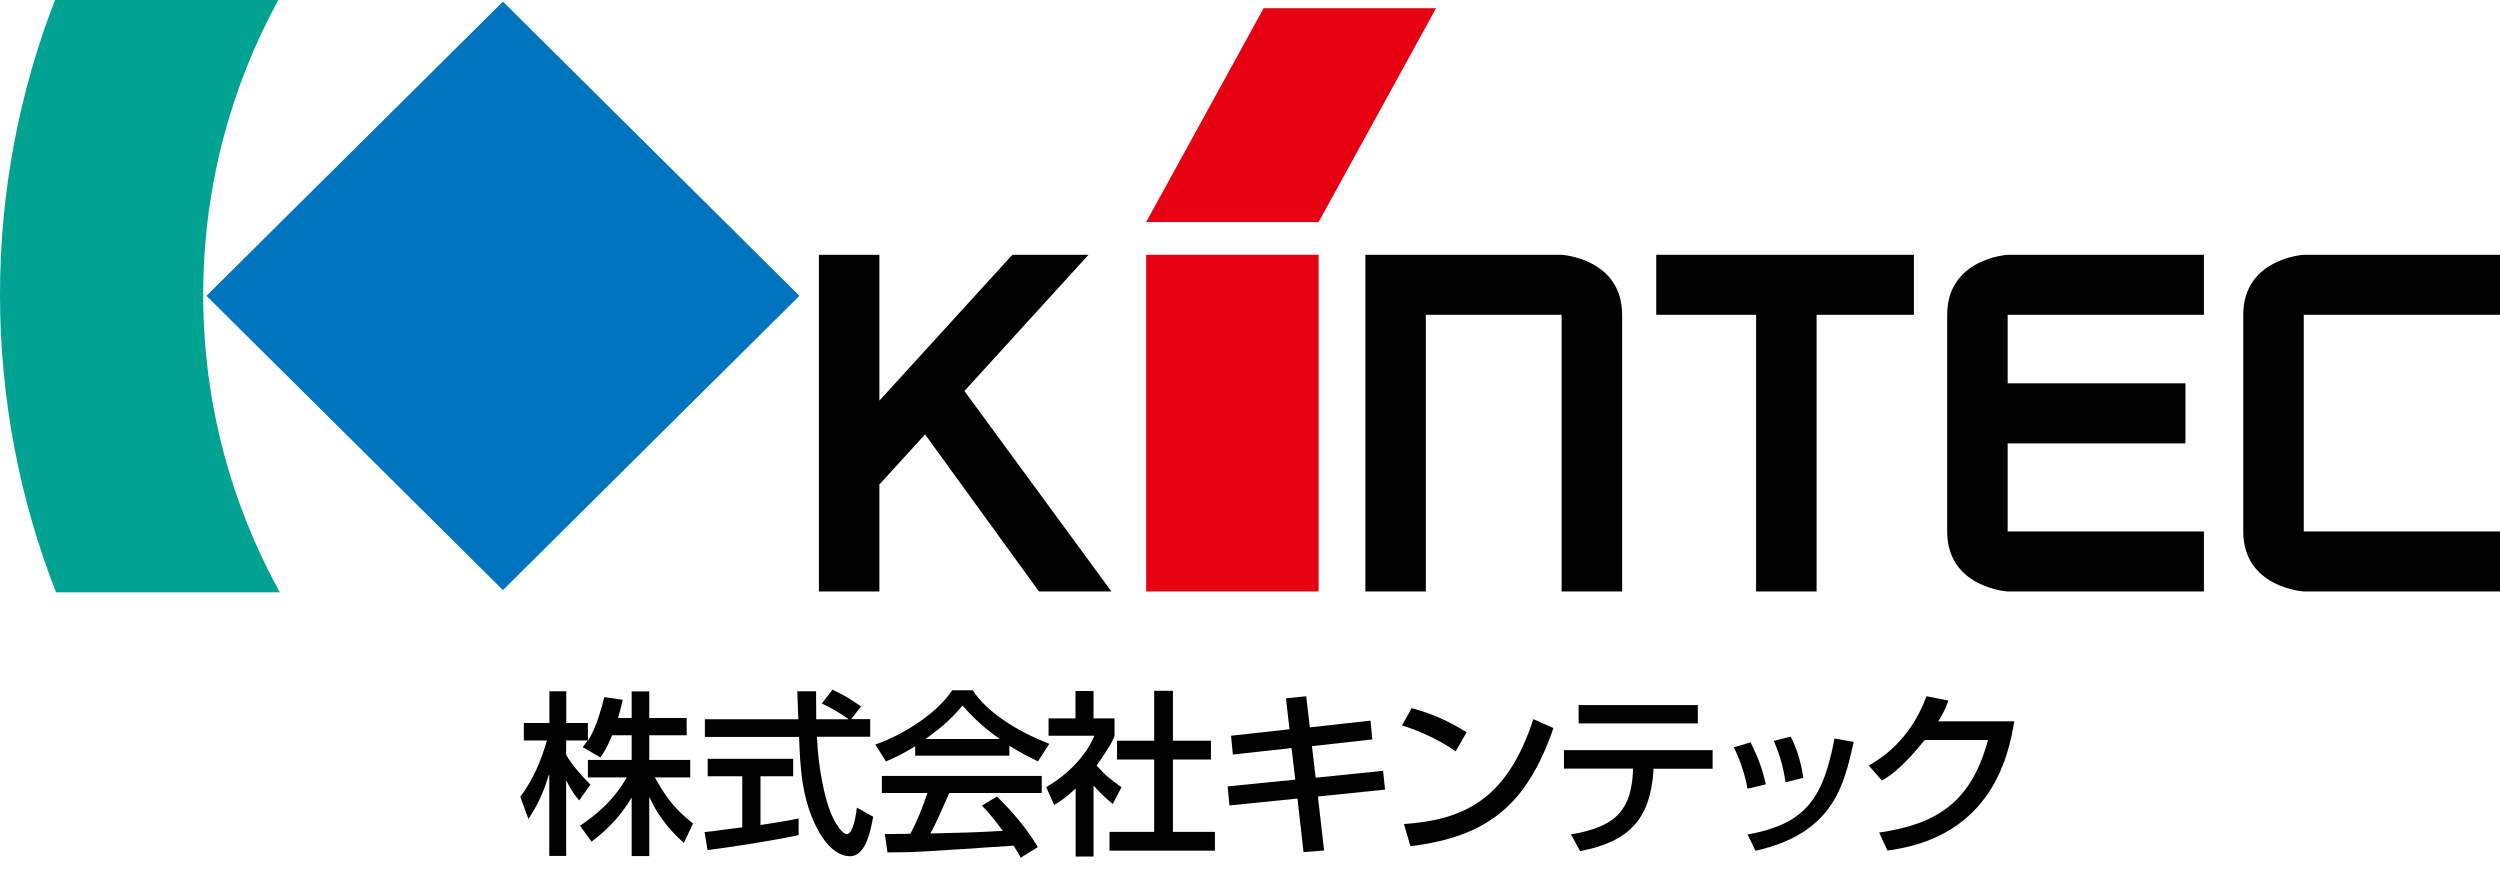
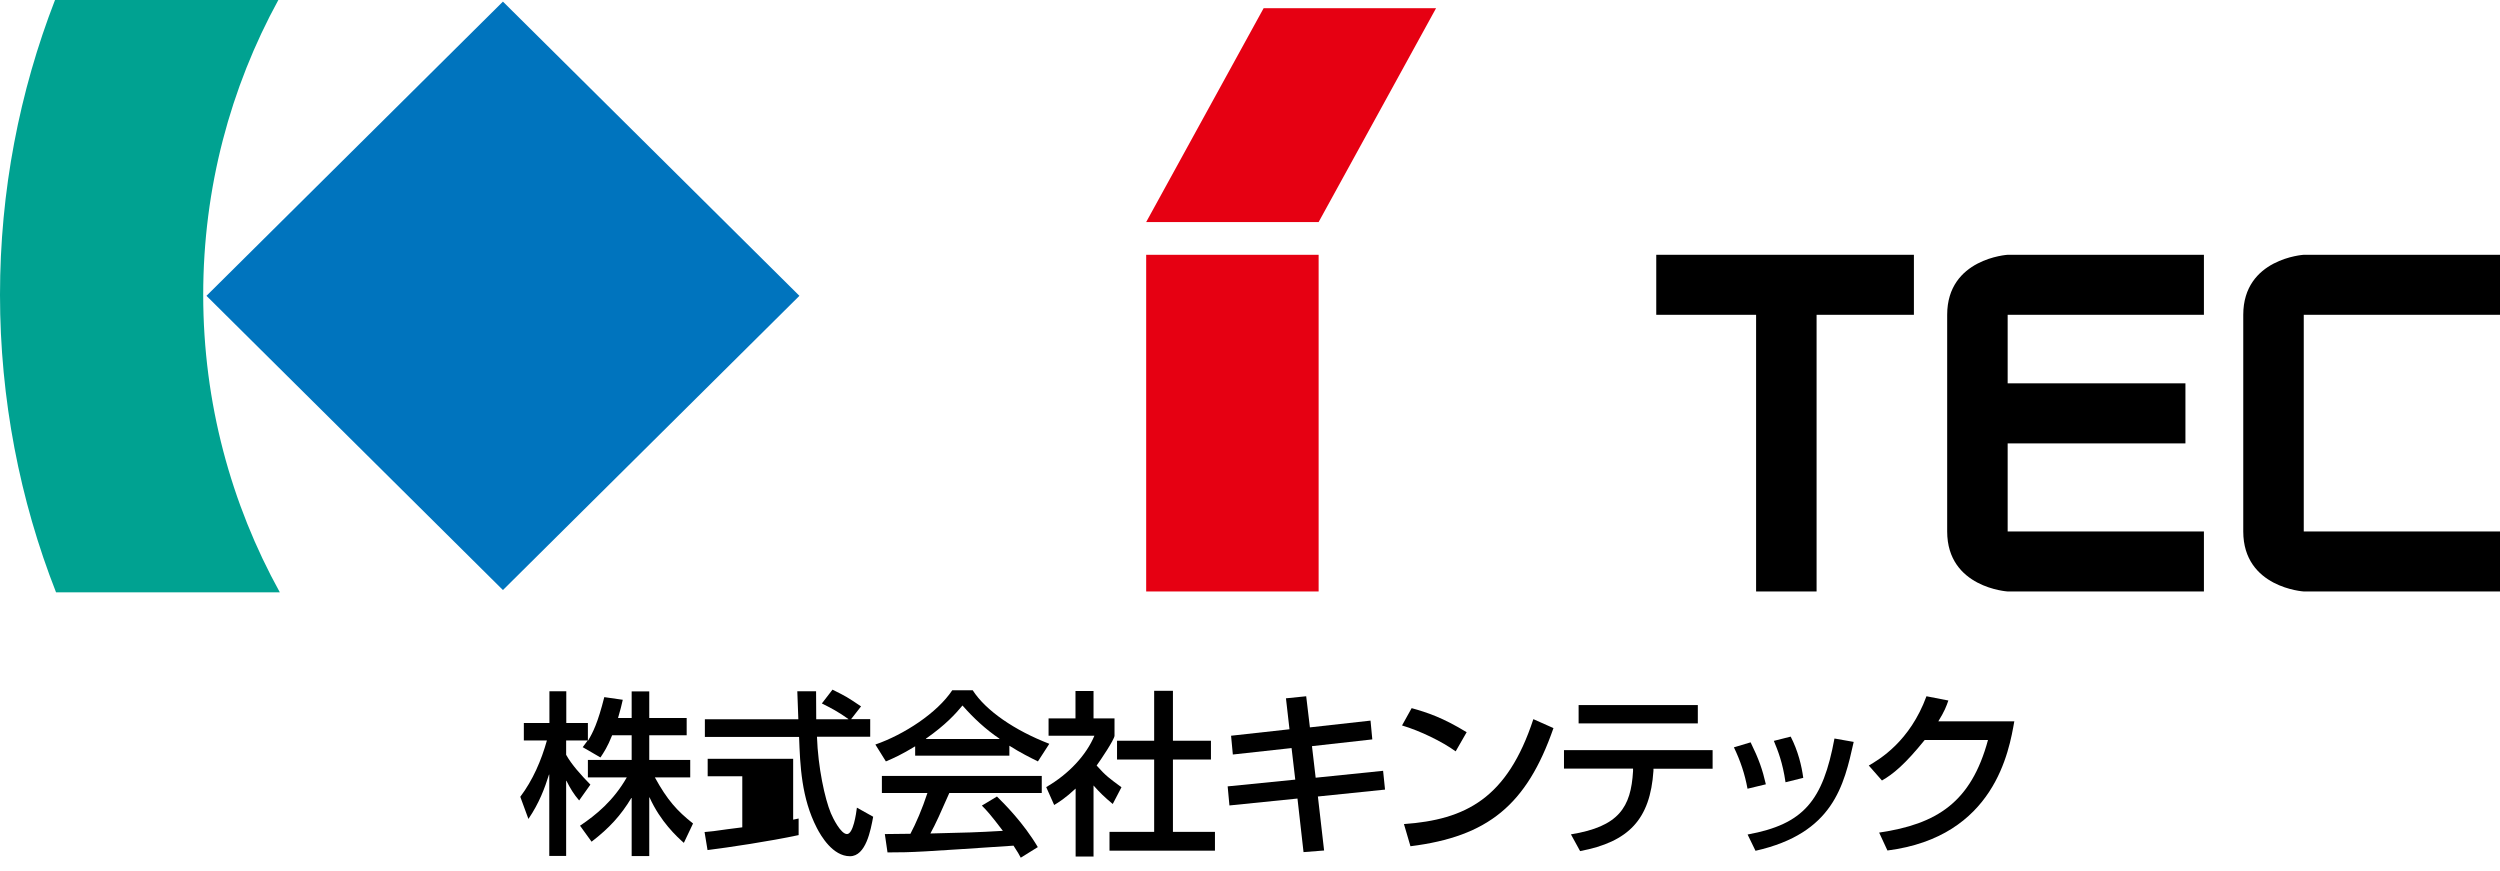
<svg xmlns="http://www.w3.org/2000/svg" width="155" height="54" viewBox="0 0 155 54" fill="none">
  <g clip-path="url(#clip0_303_3900)">
    <path d="M37.952 45.588C37.668 46.307 37.439 46.644 37.228 46.962L36.128 46.325C36.256 46.161 36.311 46.089 36.439 45.907H35.101V46.798C35.44 47.408 36.017 48.045 36.604 48.646L35.907 49.628C35.577 49.246 35.357 48.882 35.119 48.409H35.101V53.068H34.055V48.027H34.037C33.771 48.864 33.441 49.774 32.762 50.775L32.258 49.401C33.038 48.364 33.56 47.153 33.909 45.907H32.478V44.824H34.064V42.858H35.11V44.824H36.449V45.907H36.467C36.76 45.415 37.063 44.824 37.466 43.222L38.612 43.386C38.548 43.696 38.457 44.032 38.319 44.514H39.163V42.867H40.254V44.514H42.574V45.588H40.254V47.117H42.794V48.2H40.602C41.373 49.601 41.968 50.265 42.968 51.057L42.399 52.258C41.978 51.885 40.951 50.948 40.272 49.437H40.254V53.077H39.163V49.474H39.144C38.493 50.556 37.778 51.339 36.678 52.185L35.962 51.194C36.953 50.529 38.035 49.647 38.86 48.2H36.449V47.117H39.163V45.588H37.961H37.952Z" fill="black" />
-     <path d="M52.761 44.587H53.953V45.679H50.652C50.717 47.572 51.138 49.519 51.514 50.42C51.643 50.729 52.129 51.712 52.514 51.712C52.899 51.712 53.082 50.456 53.128 50.074L54.137 50.638C53.981 51.476 53.687 53.086 52.697 53.086C51.633 53.086 50.9 51.83 50.643 51.33C49.69 49.483 49.607 47.472 49.543 45.688H43.702V44.596H49.497C49.479 44.014 49.442 43.031 49.433 42.858H50.597C50.597 43.413 50.597 43.823 50.606 44.596H52.596V44.578C51.991 44.141 51.505 43.887 50.955 43.614L51.615 42.758C52.486 43.195 52.505 43.204 53.385 43.796L52.761 44.596V44.587ZM43.693 51.585C43.968 51.567 44.087 51.539 44.243 51.53C44.509 51.485 45.737 51.33 46.022 51.294V48.127H43.876V47.044H49.176V48.127H47.15V51.148C48.415 50.966 49.084 50.83 49.515 50.748V51.776C47.736 52.158 45.187 52.54 43.867 52.704L43.684 51.594L43.693 51.585Z" fill="black" />
+     <path d="M52.761 44.587H53.953V45.679H50.652C50.717 47.572 51.138 49.519 51.514 50.42C51.643 50.729 52.129 51.712 52.514 51.712C52.899 51.712 53.082 50.456 53.128 50.074L54.137 50.638C53.981 51.476 53.687 53.086 52.697 53.086C51.633 53.086 50.9 51.83 50.643 51.33C49.69 49.483 49.607 47.472 49.543 45.688H43.702V44.596H49.497C49.479 44.014 49.442 43.031 49.433 42.858H50.597C50.597 43.413 50.597 43.823 50.606 44.596H52.596V44.578C51.991 44.141 51.505 43.887 50.955 43.614L51.615 42.758C52.486 43.195 52.505 43.204 53.385 43.796L52.761 44.596V44.587ZM43.693 51.585C43.968 51.567 44.087 51.539 44.243 51.53C44.509 51.485 45.737 51.33 46.022 51.294V48.127H43.876V47.044H49.176V48.127V51.148C48.415 50.966 49.084 50.83 49.515 50.748V51.776C47.736 52.158 45.187 52.54 43.867 52.704L43.684 51.594L43.693 51.585Z" fill="black" />
    <path d="M57.409 45.816V45.797C58.638 44.933 59.234 44.269 59.674 43.741C60.353 44.514 61.114 45.224 61.967 45.797V45.816H57.409ZM64.351 52.531C63.452 51.011 62.278 49.847 61.811 49.383L60.875 49.947C61.196 50.265 61.444 50.547 62.178 51.512C60.481 51.612 59.959 51.621 57.684 51.676C58.024 51.057 58.326 50.374 58.858 49.164H64.589V48.109H54.677V49.164H57.501C57.18 50.147 56.786 51.057 56.447 51.694C55.915 51.703 55.09 51.712 54.86 51.712L55.025 52.85C56.694 52.85 57.07 52.813 62.838 52.431C63.122 52.877 63.159 52.922 63.287 53.177L64.341 52.522L64.351 52.531ZM56.74 46.853H62.581V46.234C63.25 46.662 63.892 46.98 64.351 47.208L65.057 46.116C62.911 45.288 61.114 44.059 60.307 42.795H59.041C58.106 44.205 56.052 45.543 54.273 46.161L54.925 47.208C55.401 47.008 55.906 46.78 56.74 46.271V46.862V46.853Z" fill="black" />
    <path d="M67.808 53.104H66.689V48.891C66.066 49.474 65.635 49.747 65.359 49.91L64.864 48.8C66.285 47.981 67.358 46.798 67.853 45.615H65.011V44.542H66.68V42.84H67.799V44.542H69.1V45.615C69.1 45.843 68.22 47.153 67.991 47.463C68.55 48.1 68.816 48.282 69.531 48.809L68.99 49.847C68.486 49.428 68.184 49.137 67.799 48.7V53.123L67.808 53.104ZM71.567 42.831H72.722V45.925H75.079V47.09H72.722V51.576H75.327V52.74H68.789V51.576H71.558V47.09H69.256V45.925H71.558V42.831H71.567Z" fill="black" />
    <path d="M79.737 43.295L80.984 43.168L81.214 45.097L84.973 44.678L85.083 45.843L81.342 46.261L81.571 48.218L85.752 47.79L85.872 48.955L81.709 49.383L82.094 52.731L80.819 52.831L80.443 49.51L76.225 49.938L76.115 48.755L80.306 48.336L80.077 46.38L76.436 46.78L76.326 45.615L79.948 45.215L79.728 43.286L79.737 43.295Z" fill="black" />
    <path d="M90.245 46.58C89.42 45.98 88.054 45.315 86.926 44.978L87.522 43.905C88.503 44.178 89.457 44.496 90.933 45.397L90.254 46.58H90.245ZM87.036 51.093C90.869 50.82 93.454 49.51 95.068 44.587L96.315 45.142C94.656 49.91 92.253 51.867 87.448 52.467L87.045 51.093H87.036Z" fill="black" />
    <path d="M105.265 43.714V44.851H97.874V43.714H105.265ZM106.182 46.516V47.663H102.514V47.79C102.312 50.793 100.992 52.194 97.966 52.768L97.398 51.73C100.369 51.248 101.12 50.056 101.249 47.809V47.654H96.967V46.507H106.173L106.182 46.516Z" fill="black" />
    <path d="M108.346 48.901C108.18 47.99 107.905 47.172 107.502 46.334L108.538 46.025C109.052 47.072 109.272 47.708 109.483 48.627L108.346 48.901ZM110.702 48.5C110.528 47.281 110.225 46.526 109.978 45.934L111.023 45.67C111.481 46.562 111.702 47.481 111.802 48.227L110.702 48.5ZM108.355 51.739C111.83 51.102 113.022 49.647 113.737 45.788L114.929 45.998C114.324 48.709 113.664 51.667 108.841 52.749L108.355 51.749V51.739Z" fill="black" />
    <path d="M124.888 44.715C124.567 46.553 123.668 51.885 117.021 52.731L116.507 51.621C120.092 51.093 122.21 49.747 123.256 45.879H119.331C118.103 47.399 117.369 47.999 116.681 48.391L115.865 47.463C116.525 47.081 118.414 45.97 119.441 43.168L120.798 43.432C120.67 43.805 120.56 44.096 120.175 44.724H124.906L124.888 44.715Z" fill="black" />
    <path d="M31.182 0.1L12.801 18.341L31.182 36.583L49.564 18.341L31.182 0.1Z" fill="#0074BE" />
    <path d="M12.599 18.281C12.599 11.656 14.286 5.432 17.257 0H3.411C1.21 5.678 0 11.838 0 18.281C0 24.723 1.229 31.011 3.475 36.725H17.349C14.323 31.247 12.599 24.96 12.599 18.281Z" fill="#00A291" />
    <path d="M118.662 15.797H102.688V19.518H108.878V36.671H112.628V19.518H118.662V15.797Z" fill="black" />
-     <path d="M96.82 15.797H84.653V36.671H88.403V19.518H96.82V36.671H100.571V19.518C100.571 16.024 96.82 15.797 96.82 15.797Z" fill="black" />
    <path d="M124.475 19.518H136.643V15.797H124.475C124.475 15.797 120.725 16.024 120.725 19.518V32.949C120.725 36.443 124.475 36.671 124.475 36.671H136.643V32.949H124.475V27.489H135.497V23.768H124.475V19.518Z" fill="black" />
    <path d="M142.833 19.518H155V15.797H142.833C142.833 15.797 139.082 16.024 139.082 19.518V32.949C139.082 36.443 142.833 36.671 142.833 36.671H155V32.949H142.833V19.518Z" fill="black" />
    <path d="M81.755 36.671H71.063V15.797H81.755V36.671ZM89.035 0.51H78.344L71.063 13.767H81.755L89.035 0.51Z" fill="#E60012" />
-     <path d="M64.416 36.671H68.909L59.794 24.241L67.487 15.797H62.765L54.522 24.841V15.797H50.772V36.671H54.522V30.037L57.355 26.934L64.416 36.671Z" fill="black" />
  </g>
  <defs>
    <clipPath id="clip0_303_3900">
      <rect width="155" height="53.186" fill="white" />
    </clipPath>
  </defs>
</svg>